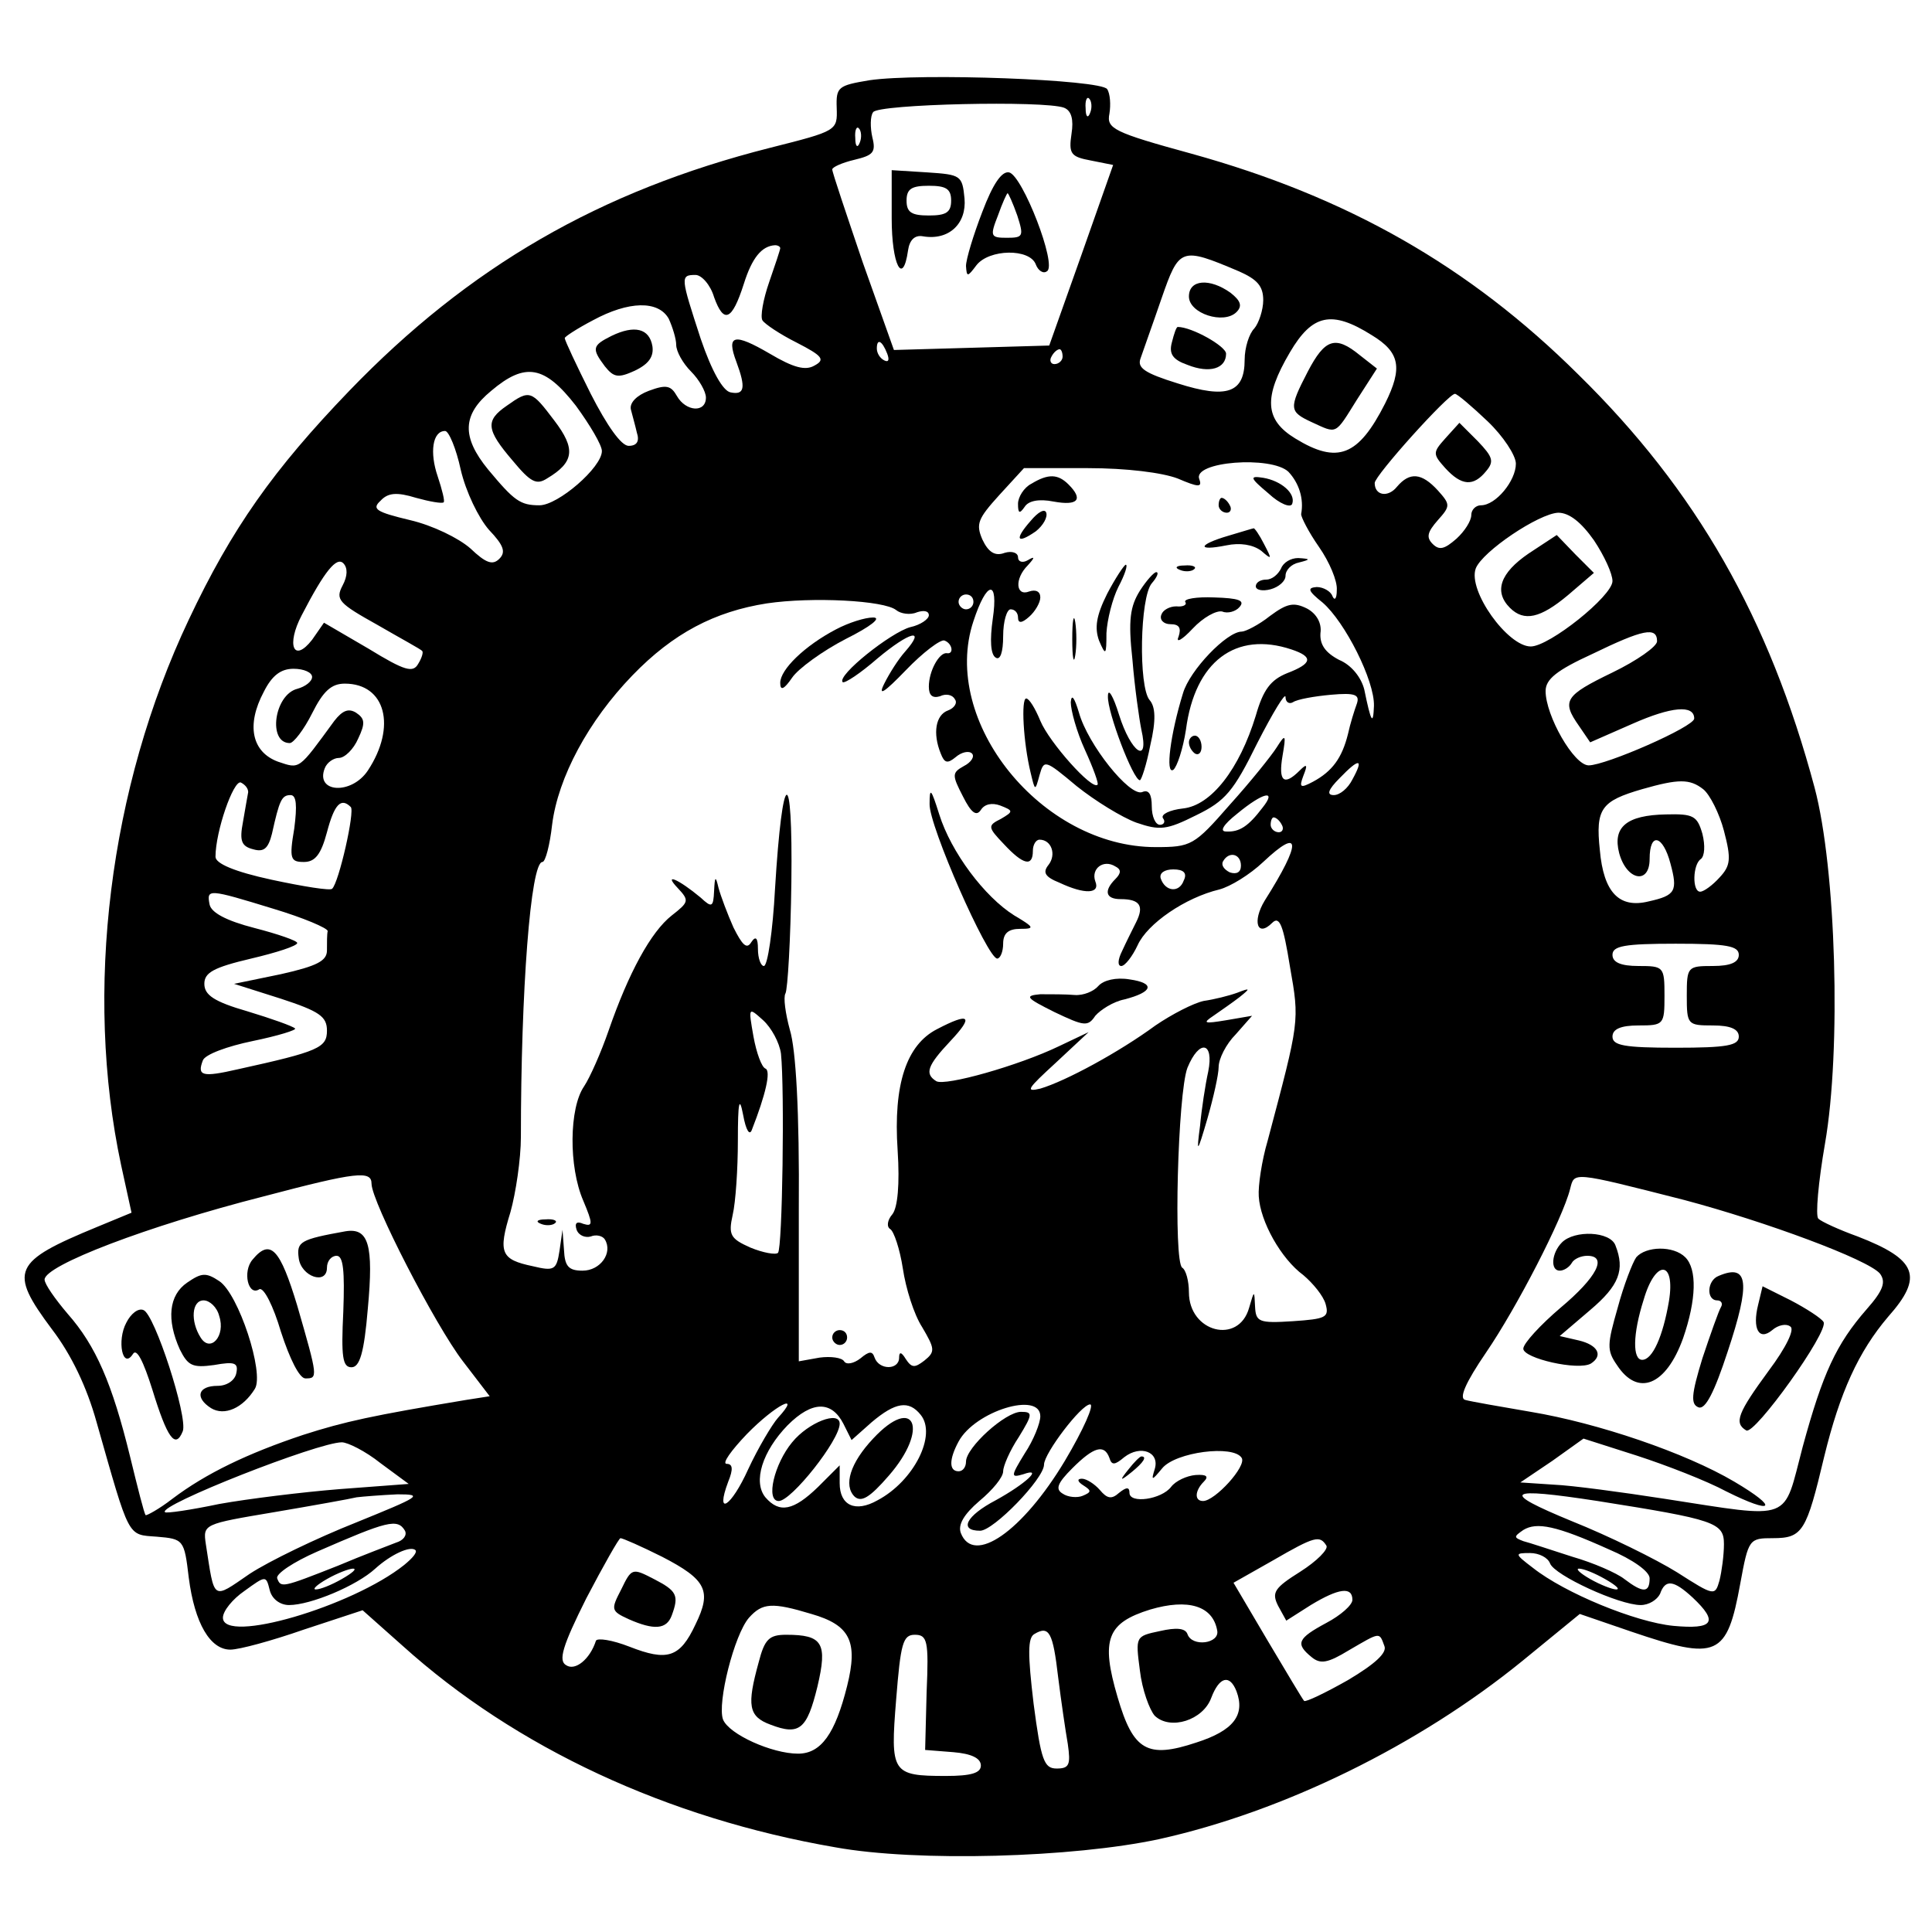
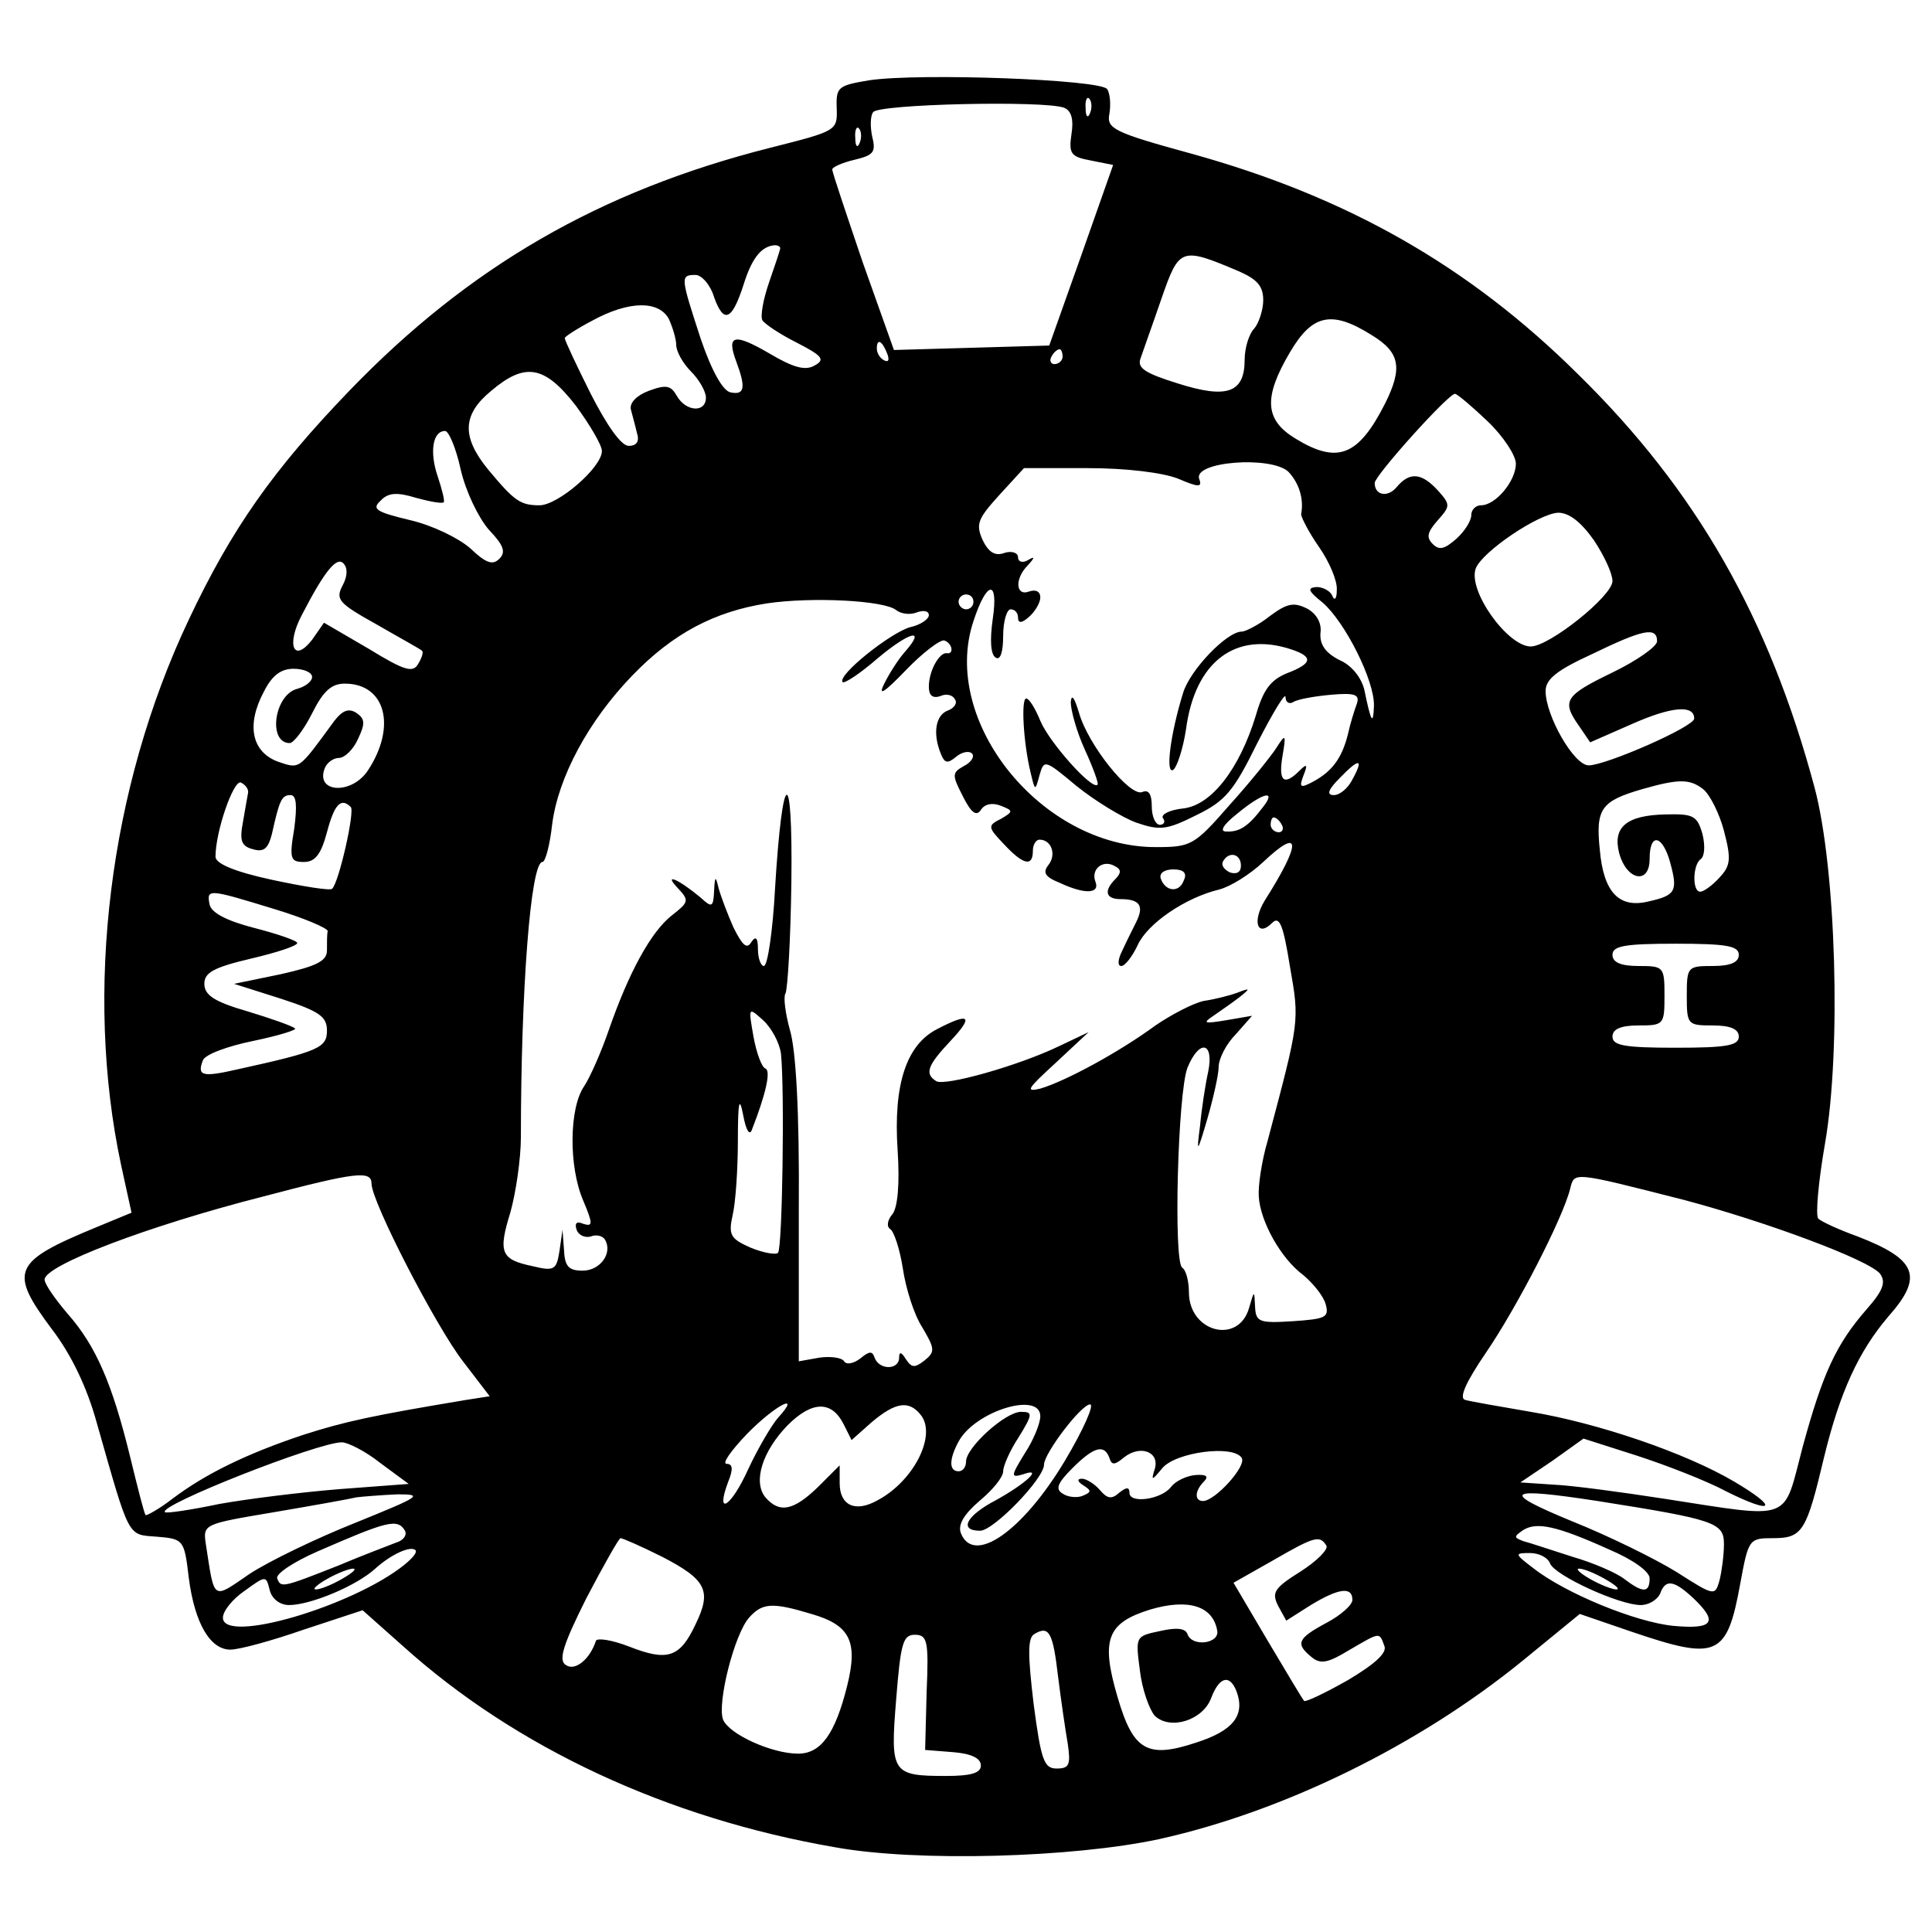
<svg xmlns="http://www.w3.org/2000/svg" version="1" width="346.667" height="346.667" viewBox="0 0 260 260">
  <path d="M117 10.8c-4.2.7-4.5.9-4.4 3.7.1 3.1.1 3.1-9 5.4-22.9 5.8-40.5 16-56.6 32.7-10.2 10.6-15.8 18.5-21.6 30.8-10.7 22.6-14.1 50-9.1 73.4l1.4 6.4-4.6 1.9c-11.4 4.7-12 5.9-6.1 13.8 2.6 3.4 4.7 7.8 6 12.5 4.5 15.8 4.1 15.1 8.1 15.4 3.6.3 3.7.4 4.3 5.5.8 6.2 2.9 9.7 5.6 9.7 1.2 0 5.6-1.2 9.9-2.7l7.9-2.6 5.4 4.8c15.2 13.7 35.6 23.2 58.2 27.1 11 2 32 1.4 43.6-1.1 16.7-3.7 34.9-12.6 48.9-24l7.7-6.3 7 2.4c11.5 3.9 12.8 3.4 14.6-6.5 1.1-6 1.2-6.1 4.4-6.1 4 0 4.5-.9 6.9-11 2.1-8.6 4.6-14.1 8.6-18.8 4.8-5.4 3.9-7.7-4.1-10.8-2.5-.9-4.9-2-5.3-2.4-.4-.4 0-4.9.9-10.1 2.2-12.6 1.5-37-1.4-47.9-6.1-22.8-15.9-40-31.8-55.6-14.7-14.6-31.1-23.9-52-29.7-10.6-2.9-11.5-3.4-11.1-5.4.2-1.2.1-2.7-.3-3.3-.8-1.3-25.2-2.2-32-1.2zm29.7 4.4c-.3.8-.6.5-.6-.6-.1-1.1.2-1.7.5-1.3.3.3.4 1.2.1 1.9zm-3.5-.7c1 .4 1.3 1.6 1 3.5-.4 2.7-.1 3.1 2.6 3.6l3 .6-4.3 12.2-4.3 12.1-10.4.3-10.5.3-4.2-11.8c-2.2-6.5-4.1-12.1-4.1-12.5 0-.3 1.3-.9 3-1.3 2.5-.6 2.9-1 2.4-3-.3-1.3-.3-2.9.1-3.4.6-1.1 23.1-1.6 25.7-.6zm-27.5 4.7c-.3.8-.6.5-.6-.6-.1-1.1.2-1.7.5-1.3.3.3.4 1.2.1 1.9zM105 33.4c0 .2-.7 2.3-1.5 4.6s-1.2 4.6-.9 5.1c.3.5 2.4 1.9 4.6 3 3.5 1.8 3.9 2.3 2.4 3.1-1.2.7-2.8.3-6-1.6-4.8-2.8-5.9-2.6-4.5 1.1 1.3 3.5 1.1 4.5-.8 4.1-1-.2-2.5-2.8-4-7.2-2.7-8.3-2.8-8.6-.7-8.6.8 0 2 1.3 2.5 3 1.3 3.6 2.4 3.2 4-1.8 1.1-3.5 2.4-5.1 4.2-5.2.4 0 .7.2.7.4zm61.7 3.1c2.5 1.1 3.3 2 3.3 3.9 0 1.3-.6 3.1-1.2 3.8-.7.7-1.3 2.6-1.3 4.2 0 4.5-2.4 5.3-9 3.2-4.5-1.4-5.5-2.1-5-3.4.3-.9 1.6-4.5 2.8-8 2.4-6.9 2.6-7 10.4-3.7zM90 42.9c.5 1.1 1 2.7 1 3.5 0 .9.9 2.5 2 3.6s2 2.7 2 3.5c0 2.1-2.7 1.9-3.9-.2-.8-1.4-1.4-1.6-3.8-.7-1.6.6-2.6 1.6-2.4 2.5.2.8.6 2.2.8 3.1.4 1.2 0 1.8-1.1 1.8-1 0-2.9-2.7-5.1-7-1.9-3.8-3.5-7.2-3.5-7.5 0-.2 1.7-1.3 3.8-2.4 4.8-2.6 8.8-2.7 10.2-.2zm94.6 2.2c3.8 2.3 4.2 4.4 1.8 9.2-3.6 7.1-6.4 8.2-12.1 4.7-4.1-2.5-4.3-5.5-.7-11.6 3-5.1 5.6-5.7 11-2.3zm-65.2 2.5c.3.8.2 1.2-.4.9-.6-.3-1-1-1-1.6 0-1.4.7-1.1 1.4.7zm23.6.4c0 .5-.5 1-1.1 1-.5 0-.7-.5-.4-1 .3-.6.8-1 1.1-1 .2 0 .4.4.4 1zm-65.5 6.6c1.9 2.6 3.5 5.3 3.5 6.1 0 2.2-5.9 7.3-8.4 7.3-2.6 0-3.4-.6-6.9-4.8-3.6-4.4-3.5-7.4.4-10.6 4.6-3.9 7.2-3.4 11.4 2zm122.7 2.1c2.1 2 3.8 4.6 3.8 5.7 0 2.3-2.7 5.6-4.7 5.6-.7 0-1.3.6-1.3 1.3 0 .8-.9 2.2-2 3.2-1.6 1.4-2.3 1.6-3.2.7-.9-.9-.7-1.6.7-3.2 1.7-1.9 1.7-2.1 0-4-2.2-2.4-3.8-2.5-5.5-.5-1.2 1.5-3 1.2-3-.5 0-1 9.9-12 10.8-12 .3 0 2.3 1.7 4.4 3.7zM62 63.2c.7 3 2.4 6.5 3.8 8.1 2 2.1 2.3 3 1.4 3.9-.9.9-1.8.6-3.9-1.4-1.6-1.4-5.1-3.1-8.1-3.8-4.6-1.1-5.2-1.5-4-2.6 1-1.1 2.2-1.2 4.8-.4 1.8.5 3.5.8 3.7.6.2-.1-.2-1.7-.8-3.5-1.1-3.2-.7-6.1 1-6.1.5 0 1.5 2.4 2.1 5.2zm111.4.3c1.4 1.5 2.1 3.6 1.7 5.7 0 .4 1 2.4 2.4 4.4 1.4 2 2.5 4.6 2.4 5.8 0 1.2-.3 1.5-.6.8-.2-.6-1.2-1.2-2.1-1.2-1.3.1-1.2.5.8 2.1 3 2.6 7 10.5 6.9 13.9-.1 2.7-.4 2.2-1.3-2.2-.4-1.6-1.7-3.3-3.4-4-1.9-1-2.6-2.1-2.5-3.6.2-1.3-.5-2.6-1.8-3.3-1.8-.9-2.7-.7-5 1-1.5 1.2-3.3 2.1-3.8 2.1-2 0-7 5.2-7.9 8.3-1.7 5.5-2.4 11-1.3 10.3.5-.4 1.3-2.8 1.7-5.4 1.2-9.2 6.7-13.3 14.2-10.8 3 1 2.8 1.9-.6 3.2-2.2.9-3.2 2.2-4.2 5.7-2.2 7.2-6 12.1-9.8 12.5-1.8.2-3 .8-2.7 1.3.4.5.1.9-.4.9-.6 0-1.1-1.1-1.1-2.5 0-1.6-.4-2.3-1.3-1.9-1.7.6-7.3-6.4-8.5-10.7-.6-2-1-2.6-1.1-1.4 0 1.1.8 4 1.9 6.4 1.1 2.4 1.9 4.6 1.7 4.7-.7.8-6.5-5.7-7.7-8.6-.7-1.7-1.5-3-1.9-3-.7 0-.4 5.9.6 10 .6 2.5.6 2.5 1.2.3.6-2.1.7-2.1 5 1.5 2.5 2 6.1 4.2 8 4.9 3.2 1.1 4.1 1 8.1-1 3.9-1.9 5-3.2 8.2-9.7 2.1-4.1 3.8-6.9 3.8-6.2 0 .7.5 1 1 .7.6-.4 2.9-.8 5.1-1 3.3-.3 3.9 0 3.5 1.2-.3.8-.9 2.7-1.2 4.1-.8 3.2-2.1 5-4.7 6.4-1.7.9-1.9.8-1.3-.8.6-1.5.5-1.7-.5-.7-2.1 2.1-2.9 1.5-2.3-2 .5-2.9.4-3-.8-1.1-.7 1.1-3.5 4.6-6.3 7.7-4.8 5.5-5.2 5.7-10 5.7-15.3 0-29-16.9-24.5-30.4 1.8-5.5 3.4-5.7 2.6-.3-.4 2.8-.3 4.8.4 5.2.6.4 1-.7 1-2.9 0-2 .5-3.6 1-3.6.6 0 1 .5 1 1.1 0 .8.5.8 1.5-.1.8-.7 1.5-1.9 1.5-2.6 0-.8-.6-1.1-1.5-.8-1.8.7-2-1.7-.2-3.5 1-1.1 1-1.3 0-.7-.7.4-1.3.2-1.3-.4 0-.6-.8-.9-1.8-.6-1.3.5-2.2-.1-3-1.8-.9-2.1-.6-2.8 2.3-6l3.3-3.6h8.6c5.2 0 10 .6 12.1 1.4 2.8 1.2 3.3 1.2 2.9.1-1-2.4 9.7-3.2 12-1zm41.1 9.2c1.4 2.1 2.5 4.5 2.5 5.5 0 2-8.5 8.8-11 8.8-3.1 0-8.5-7.5-7.4-10.5.9-2.3 8.5-7.4 11.1-7.5 1.5 0 3.1 1.3 4.8 3.7zM46.1 78.8c-1 1.9-.5 2.4 4.7 5.3 3.1 1.8 5.9 3.3 6 3.5.2.1 0 .9-.5 1.7-.7 1.3-1.8 1-6.7-2l-6-3.5-1.6 2.3c-2.5 3.2-3.5.7-1.4-3.3 3.1-6 4.7-7.9 5.6-7 .6.6.6 1.7-.1 3zm74.5 3.3c.6.5 1.9.7 2.8.3.9-.3 1.6-.2 1.6.4 0 .5-1.1 1.3-2.5 1.6-2.6.7-9.9 6.5-9.1 7.4.3.2 2.4-1.2 4.7-3.2 4.3-3.6 6.6-4.2 3.7-.9-.9 1-2.1 2.9-2.8 4.3-.9 1.8 0 1.2 2.9-1.8 2.3-2.4 4.7-4.2 5.2-4 1.1.4 1.3 1.9.3 1.7-1-.1-2.4 2.4-2.4 4.5 0 1.2.5 1.6 1.5 1.3.8-.4 1.7-.2 2 .4.4.5-.1 1.2-.9 1.5-1.7.6-2.1 3.1-1 5.8.5 1.3.9 1.4 2 .5.8-.7 1.8-.9 2.2-.5.4.4-.1 1.2-1.1 1.7-1.6.9-1.6 1.2-.1 4.1 1.1 2.2 1.8 2.7 2.4 1.8.5-.8 1.5-1 2.6-.6 1.8.7 1.8.8.1 1.8-1.8.9-1.8 1.1.4 3.4 2.6 2.8 3.9 3.1 3.9.9 0-.8.4-1.5.9-1.5 1.6 0 2.3 2 1.2 3.4-.8 1-.5 1.6 1.5 2.4 3.4 1.6 5.5 1.5 4.8-.2-.6-1.7 1.1-3 2.7-2 .8.4.8.9 0 1.7-1.6 1.6-1.3 2.7.7 2.7 2.6 0 3.2.9 2.1 3.1-.5 1-1.4 2.8-1.9 3.9-.6 1.2-.6 2-.1 2s1.5-1.3 2.2-2.8c1.3-2.9 6.4-6.4 11-7.5 1.5-.4 4.1-2 5.9-3.7 5.1-4.8 5.2-2.7.2 5.2-1.7 2.8-1 5 1 3 1-1 1.5.3 2.4 5.9 1.3 7.4 1.3 7.2-3 23.4-.8 2.7-1.3 6.1-1.2 7.5.2 3.4 3 8.4 6 10.6 1.3 1.1 2.7 2.8 3 3.9.5 1.8 0 2-4.4 2.3-4.6.3-5 .1-5.1-2-.1-2.2-.1-2.2-.8.2-1.4 5-8.1 3.3-8.1-2.1 0-1.5-.4-3-.9-3.3-1.2-.8-.6-23.5.7-26.9 1.6-3.9 3.6-3.5 2.8.5-.4 1.8-.9 5.1-1.1 7.3-.5 3.8-.4 3.8 1-1 .8-2.8 1.5-5.9 1.5-6.9 0-1.1 1-3.1 2.3-4.4l2.2-2.5-3.5.6c-3 .5-3.2.4-1.7-.6 1-.7 2.6-1.8 3.5-2.5 1.5-1.2 1.5-1.3-.3-.6-1.1.4-3.1.9-4.5 1.1-1.4.3-4.3 1.8-6.5 3.3-4.9 3.6-12.1 7.5-15.5 8.5-2.1.5-1.7 0 2-3.4l4.5-4.2-4 1.9c-5.4 2.6-15.3 5.4-16.5 4.7-1.6-1-1.2-2.1 1.9-5.4 3.2-3.4 2.6-3.9-1.8-1.6-4.1 2.1-5.9 7.4-5.3 16.3.3 4.6 0 7.7-.7 8.6-.7.8-.8 1.7-.3 2 .5.3 1.3 2.7 1.7 5.3.4 2.7 1.5 6.2 2.6 7.9 1.7 2.9 1.8 3.3.3 4.5-1.3 1-1.7 1-2.5-.2-.6-1-.9-1-.9-.2 0 1.7-2.7 1.7-3.3 0-.3-.9-.7-.9-1.9.1-.9.7-1.9.9-2.2.4-.3-.5-1.8-.7-3.3-.5l-2.8.5v-20.4c.1-13.3-.4-21.6-1.2-24.2-.6-2.2-.9-4.4-.6-4.9.3-.5.7-7.3.8-15 .2-16.1-1.2-15.5-2.2.9-.3 5.7-1 10.4-1.5 10.4-.4 0-.8-1-.8-2.3 0-1.5-.3-1.8-.9-.9-.6 1-1.2.4-2.4-2-.8-1.8-1.7-4.2-2-5.3-.4-1.7-.5-1.6-.6.4-.1 2.2-.3 2.3-1.8.9-3-2.5-5.1-3.4-3.1-1.3 1.6 1.7 1.5 1.9-.8 3.7-2.8 2.2-5.8 7.7-8.5 15.5-1 2.9-2.5 6.3-3.3 7.5-2 2.9-2.1 10.8-.1 15.4 1.3 3.1 1.3 3.5 0 3.1-.9-.4-1.2-.1-.9.8.3.8 1.2 1.1 1.9.9.7-.3 1.6-.1 1.9.4 1.1 1.8-.6 4.2-3 4.2-1.9 0-2.4-.6-2.5-2.8l-.2-2.7-.4 2.8c-.4 2.6-.7 2.8-3.6 2.1-4.3-.9-4.7-1.8-3-7.3.7-2.5 1.4-7.1 1.4-10.1 0-19.6 1.3-37 2.9-37 .4 0 1-2.3 1.3-5 .8-6.4 4.9-14 10.8-20.1 5.5-5.7 11.1-8.6 18.1-9.7 6.1-.9 15.8-.4 17.4.9zM131 81c0 .5-.4 1-1 1-.5 0-1-.5-1-1 0-.6.5-1 1-1 .6 0 1 .4 1 1zm92 5.3c0 .7-2.7 2.6-6 4.2-6.4 3.1-6.9 3.8-4.5 7.2l1.5 2.2 5.7-2.5c5.2-2.3 8.3-2.6 8.3-.7 0 1.1-11.9 6.3-14.2 6.3-2 0-5.8-6.7-5.8-10 0-1.6 1.5-2.8 6.3-5 6.8-3.3 8.7-3.7 8.7-1.7zM42 91.1c0 .6-.9 1.3-2 1.6-3.1.8-4 7.3-1 7.3.5 0 1.9-1.8 3-4 1.5-3 2.6-4 4.4-4 5.5 0 7 5.8 3.1 11.7-2.2 3.3-7.1 3-5.8-.3.3-.8 1.2-1.4 1.9-1.4.8 0 2-1.2 2.6-2.6 1-2.1.9-2.7-.3-3.5-1-.6-1.8-.3-2.9 1.1-4.9 6.7-4.6 6.5-7.6 5.5-3.5-1.3-4.3-4.9-1.9-9.4 1.1-2.2 2.3-3.1 4-3.1 1.4 0 2.5.5 2.5 1.1zm140 13.8c-.6 1.2-1.7 2.1-2.5 2.1-1 0-.8-.7.8-2.3 2.6-2.7 3.3-2.7 1.7.2zm-148.6 1.7c-.1.5-.4 2.3-.7 4-.5 2.6-.2 3.3 1.4 3.7 1.4.4 2-.1 2.5-2.1 1-4.5 1.3-5.2 2.5-5.2.8 0 .9 1.4.5 4.5-.7 4.1-.5 4.5 1.3 4.5 1.5 0 2.3-1 3.1-4 1-3.8 1.9-4.7 3.2-3.4.6.5-1.6 10.2-2.5 11-.2.3-3.9-.3-8.1-1.2-5.1-1.1-7.6-2.2-7.6-3.1 0-3.4 2.4-10.3 3.4-10 .6.3 1 .8 1 1.3zm195.8-.4c.9.7 2.2 3.3 2.8 5.6 1 3.8.9 4.7-.6 6.3-.9 1-2.1 1.9-2.6 1.9-1.1 0-1-3.7.1-4.4.5-.4.6-1.8.2-3.4-.7-2.4-1.2-2.7-4.9-2.6-5.3.1-7.2 1.7-6.3 5.2 1 3.7 4.1 4.3 4.1.8 0-3.7 1.8-3.2 2.8.6 1 3.7.7 4.3-2.9 5.1-4 1-6.1-1.2-6.6-6.9-.6-5.6.2-6.6 5.7-8.2 4.9-1.4 6.4-1.4 8.2 0zm-59.3 2.5c-1.9 2.5-3.1 3.3-4.9 3.2-.9 0-.4-.9 1.5-2.4 3.5-2.9 5.4-3.3 3.4-.8zm2.6 2.3c.3.5.1 1-.4 1-.6 0-1.1-.5-1.1-1 0-.6.2-1 .4-1 .3 0 .8.4 1.1 1zm-5.5 5.5c0 .9-.6 1.2-1.5.9-.8-.4-1.2-1-.9-1.5.8-1.4 2.4-1 2.4.6zm-7.7 2c-.6 1.7-2.5 1.5-3.1-.3-.2-.7.5-1.2 1.7-1.2 1.4 0 1.9.5 1.4 1.5zm-122.5 3.8c4 1.2 7.3 2.6 7.3 3-.1.4-.1 1.5-.1 2.6 0 1.4-1.3 2.1-6.2 3.2l-6.3 1.3 6.3 2c5.2 1.7 6.2 2.4 6.2 4.3 0 2.3-1.1 2.8-12 5.2-4.8 1.1-5.5.9-4.7-1.2.3-.8 3.3-1.9 6.7-2.6 3.4-.7 6-1.5 5.7-1.7-.3-.3-3.1-1.3-6.4-2.3-4.5-1.3-5.8-2.2-5.8-3.7s1.2-2.2 6.3-3.4c3.4-.8 6.2-1.7 6.2-2.1 0-.3-2.6-1.2-5.7-2-3.9-1-5.9-2.1-6.1-3.2-.4-2.1-.2-2.1 8.6.6zm197.2 6.2c0 1-1.1 1.5-3.5 1.5-3.4 0-3.5.1-3.5 4s.1 4 3.5 4c2.4 0 3.5.5 3.5 1.5 0 1.2-1.6 1.5-8.5 1.5s-8.5-.3-8.5-1.5c0-1 1.1-1.5 3.5-1.5 3.4 0 3.5-.1 3.5-4s-.1-4-3.5-4c-2.4 0-3.5-.5-3.5-1.5 0-1.2 1.6-1.5 8.5-1.5s8.5.3 8.5 1.5zm-128.9 13.3c.5 4.8.2 26.2-.4 26.8-.3.3-2 0-3.7-.7-2.7-1.2-3-1.7-2.4-4.4.4-1.7.7-6.2.7-10 0-5.2.2-6.1.7-3.5.4 2.2.9 2.9 1.2 2 1.8-4.6 2.6-7.9 1.8-8.2-.5-.2-1.2-2.1-1.6-4.3-.7-4-.7-4 1.3-2.2 1.1 1 2.2 3 2.4 4.5zM50 159.3c0 2.4 8.6 19.1 12.3 23.9l3.6 4.7-3.2.5c-12.6 2.1-16.3 2.9-21.9 4.7-7.5 2.5-13.1 5.2-17.6 8.6-1.8 1.4-3.5 2.3-3.6 2.2-.2-.2-1.1-3.8-2.1-7.9-2.4-9.8-4.6-14.9-8.4-19.2-1.7-2-3.1-4-3.1-4.6 0-1.9 13.8-7.2 29.5-11.2 12.5-3.3 14.5-3.5 14.5-1.7zm176.7 2.2c10.9 2.9 24.7 8 26.3 9.9.8 1.1.5 2.2-1.8 4.8-4.1 4.7-5.9 8.6-8.6 18.5-2.7 10.2-1.1 9.7-18.6 7-5.8-.9-12.5-1.8-14.9-1.9l-4.5-.3 4.3-2.9 4.2-3 7.2 2.3c4 1.3 9.4 3.4 12 4.8 6.4 3.2 7.2 2.3 1.1-1.3-6.6-3.9-18.4-7.9-27.4-9.4-4.1-.7-8.1-1.4-8.8-1.6-.9-.2 0-2.3 2.8-6.4 4.1-6 10.3-18 11.3-22 .6-2.3.1-2.4 15.4 1.5zm-122 29.3c-.8.9-2.7 4.1-4 6.9-2.3 5.1-4.5 6.5-2.7 1.7.7-1.7.6-2.4-.2-2.4-.7 0 .6-1.8 2.7-4 3.8-3.9 7.5-5.8 4.2-2.2zm8.8.8l1.1 2.2 2.7-2.4c3.2-2.7 5-3 6.6-1 2.2 2.7-.9 8.9-5.8 11.5-3 1.7-5.1.7-5.1-2.3v-2.4l-2.9 2.9c-3.3 3.2-5.2 3.6-7.1 1.4-1.7-2.1-.4-6.2 3-9.7 3.3-3.3 5.9-3.3 7.5-.2zm26.5-1c0 .9-.9 3.2-2.1 5-1.9 3.1-1.9 3.3-.2 2.8 2.8-1 .3 1.3-3.7 3.5-4 2.1-5 4.1-2.1 4.1 1.8 0 8.6-7 8.6-8.9 0-1.5 5-8.1 6.2-8.1.6 0-.9 3.4-3.4 7.6-5.7 9.5-12.3 14.1-14 9.7-.4-1.1.4-2.5 2.5-4.3 1.8-1.5 3.2-3.2 3.2-4 0-.7.9-2.8 2.1-4.6 1.9-3.1 1.9-3.4.3-3.4-2.1 0-7.4 4.8-7.4 6.7 0 .7-.4 1.3-1 1.3-1.3 0-1.3-1.6 0-4 2.2-4.1 11-6.8 11-3.4zm-88.8 6.3l3.8 2.8-9.3.7c-5 .4-12.3 1.3-16.2 2-3.8.8-7.2 1.3-7.3 1.1-1-.9 20.6-9.4 23.8-9.4.8 0 3.2 1.2 5.2 2.8zm98.1-.7c.3 1 .7 1 2-.1 2.2-1.7 4.8-.7 4.1 1.6-.5 1.6-.4 1.6 1-.1 1.8-2.2 9.6-3.2 10.7-1.4.7 1.1-3.6 5.8-5.2 5.8-1.2 0-1.1-1.4.1-2.6.7-.7.4-1-1.1-.9-1.2.1-2.7.8-3.3 1.6-1.3 1.7-5.6 2.3-5.6.8 0-.8-.4-.8-1.4 0-1 .9-1.6.8-2.6-.4-.7-.8-1.8-1.5-2.4-1.5-.7 0-.6.4.2.9 1.1.7 1.1.9-.1 1.4-.7.3-2 .2-2.7-.3-1-.6-.7-1.4 1.3-3.4 2.9-2.9 4.3-3.3 5-1.4zm-101.4 8.7c-5.3 2.1-11.7 5.2-14.3 6.9-5.1 3.5-4.7 3.7-5.9-4-.4-2.7-.3-2.7 9.2-4.3 5.3-.9 10.3-1.8 11.1-2 .8-.1 3.3-.3 5.5-.4 3.6 0 3 .3-5.6 3.8zM215 202c15.8 2.5 17 2.9 17 5.8 0 1.5-.3 3.7-.6 4.9-.6 2.1-.7 2.1-5.7-1.1-2.9-1.8-9.2-4.9-14.2-6.9-9.7-4-8.9-4.6 3.5-2.7zm-160.5 4c.3.6-.2 1.3-1.2 1.6-1 .4-4.5 1.7-7.8 3.1-7.6 3-7.7 3-8.2 1.7-.2-.6 2.2-2.2 5.4-3.6 9.4-4.1 10.8-4.5 11.8-2.8zm162 2.5c3.3 1.4 5.5 3 5.5 3.9 0 2-.9 2-3.4.1-1-.8-4.2-2.2-7-3-2.8-.9-5.8-1.9-6.6-2.1-1.3-.5-1.3-.6 0-1.5 1.8-1.1 4.4-.6 11.5 2.6zm-127.4 1c6 3.1 6.7 4.6 4.5 9.1-2.1 4.5-3.8 5-8.9 3-2.3-.9-4.3-1.2-4.5-.8-.8 2.5-2.8 4.1-4 3.3-1.1-.6-.5-2.6 2.7-9 2.3-4.4 4.4-8.1 4.6-8.1.3 0 2.8 1.1 5.6 2.5zm89.4-1.5c.3.5-1.3 2.1-3.5 3.5-3.5 2.2-3.9 2.8-3 4.6l1.1 2 3.3-2.1c3.8-2.3 5.6-2.5 5.6-.7 0 .7-1.6 2.1-3.5 3.1-3.9 2.1-4.2 2.8-2 4.6 1.2 1 2.2.8 5-.9 4.3-2.5 4.1-2.5 4.8-.6.4.9-1.2 2.4-4.9 4.6-3 1.7-5.7 3-5.9 2.8-.2-.2-2.4-3.9-4.9-8.1L166 213l5.3-3c5.7-3.3 6.3-3.4 7.2-2zm-124.1 2.6c-7 5.6-24.4 10.7-24.4 7.1 0-.9 1.3-2.5 2.9-3.6 2.9-2.1 2.9-2.1 3.4-.1.3 1.2 1.4 2 2.6 2 2.9 0 9.1-2.6 11.6-4.9 2.1-1.9 4.7-3.1 5.4-2.5.3.3-.4 1.1-1.5 2zm154.2-.2c.6 1.6 9.3 5.6 12.2 5.6 1.1 0 2.2-.7 2.6-1.5.7-2 1.8-1.9 4.4.5 3.5 3.3 2.8 4.3-2.6 3.8-5.1-.5-14.6-4.4-18.9-7.8-2.5-1.9-2.5-2-.4-2 1.2 0 2.4.6 2.7 1.4zM46 212.5c-1.4.8-2.9 1.4-3.5 1.4-.5 0 .1-.6 1.5-1.4 1.4-.8 3-1.4 3.5-1.4.6 0-.1.6-1.5 1.4zm170 0c1.4.8 2.1 1.4 1.5 1.4-.5 0-2.1-.6-3.5-1.4-1.4-.8-2-1.4-1.5-1.4.6 0 2.1.6 3.5 1.4zm-52.2 6.9c.4 1.8-3.4 2.3-4 .5-.3-.8-1.5-.9-3.7-.4-3.3.7-3.3.7-2.7 5.3.3 2.6 1.3 5.3 2 6.1 2.1 2 6.5.6 7.6-2.4 1.1-2.9 2.5-3.2 3.4-.9 1.2 3.2-.4 5.3-5.4 6.9-6.6 2.2-8.5 1.1-10.6-6.1-2.3-7.8-1.4-10 4.4-11.8 5.1-1.5 8.4-.5 9 2.8zm-54.6-2.2c5.2 1.5 6.3 3.7 4.8 9.7-1.6 6.4-3.5 9.1-6.6 9.1-3.5 0-9.3-2.6-10.1-4.6-.8-2.2 1.5-11.4 3.5-13.7 1.8-2 3.1-2.1 8.4-.5zm33.2 8.5c.4 3.2 1 7.3 1.3 9 .4 2.8.2 3.3-1.5 3.3s-2.1-1.1-3.1-8.7c-.8-6.7-.8-8.9.1-9.4 2-1.2 2.5-.2 3.2 5.8zm-17.7 2l-.2 7.8 3.8.3c2.4.2 3.7.8 3.7 1.8s-1.3 1.4-4.7 1.4c-7.3 0-7.5-.4-6.7-10.3.6-7.5.9-8.7 2.5-8.7 1.7 0 1.9.8 1.6 7.7z" />
-   <path d="M120 29.4c0 6.2 1.5 9.2 2.2 4.3.2-1.4.9-2.1 2-1.9 3.5.6 5.9-1.7 5.6-5.1-.3-3.1-.5-3.2-5-3.5l-4.8-.3v6.5zm8-2.4c0 1.6-.7 2-3 2s-3-.4-3-2 .7-2 3-2 3 .4 3 2zM132.2 28.5c-1.2 3.1-2.2 6.4-2.2 7.3.1 1.5.2 1.5 1.4-.1 1.7-2.2 7.2-2.3 8-.1.3.8 1 1.3 1.5.9 1.4-.8-3.3-12.9-5.1-13.3-1-.2-2.2 1.6-3.6 5.3zm4.7.5c.9 2.8.8 3-1.4 3s-2.3-.2-1.2-3c.6-1.7 1.2-3 1.3-3 .1 0 .7 1.3 1.3 3zM160 39.9c0 2.3 4.7 3.8 6.4 2.1.8-.8.6-1.5-.8-2.6-2.8-2-5.6-1.8-5.6.5zM157.7 46.1c-.4 1.5.1 2.3 2.1 3 3 1.2 5.2.5 5.2-1.5 0-1-4.6-3.6-6.5-3.6-.2 0-.5.9-.8 2.1zM82.3 45.2c-2.6 1.3-2.7 1.7-.9 4.1 1.2 1.5 1.8 1.6 4 .6 1.9-.9 2.6-1.9 2.4-3.3-.4-2.4-2.4-2.9-5.5-1.4zM176 50c-2.6 5-2.5 5.4.5 6.8 3.5 1.6 3.1 1.8 6.1-3l2.7-4.2-2.3-1.8c-3.3-2.7-4.7-2.2-7 2.2zM68.2 54.6c-2.9 2-2.8 3.2.8 7.4 2.4 2.9 3.2 3.3 4.6 2.4 3.7-2.2 3.9-4 1-7.8-3.1-4.1-3.3-4.2-6.4-2zM194.5 59c-1.7 1.9-1.7 2.1 0 4 2.2 2.4 3.8 2.5 5.5.4 1.1-1.3.9-1.9-1.1-4l-2.5-2.5-1.9 2.1zM138.8 65.1c-1 .5-1.8 1.8-1.8 2.7 0 1.3.2 1.4.9.4.5-.8 1.9-1.1 3.9-.7 3.3.6 4-.3 2-2.3-1.4-1.4-2.7-1.5-5-.1zM170.7 66.4c1.5 1.4 3 2 3.2 1.4.5-1.4-1.5-3.1-3.9-3.5-1.9-.3-1.8 0 .7 2.1zM164 68c0 .5.5 1 1.1 1 .5 0 .7-.5.4-1-.3-.6-.8-1-1.1-1-.2 0-.4.4-.4 1zM138.7 70.1c-2.2 2.5-1.9 3.2.7 1.4 1-.8 1.6-1.9 1.4-2.5-.2-.6-1.1-.1-2.1 1.1zM165.3 72.1c-4.1 1.2-4.3 2.1-.3 1.3 1.9-.4 3.6-.1 4.7.7 1.5 1.3 1.5 1.2.4-.9-.6-1.2-1.3-2.2-1.4-2.1-.1 0-1.7.5-3.4 1zM172.4 76.5c-.4.8-1.2 1.5-2 1.5s-1.4.4-1.4.9.9.7 2 .4c1.1-.3 2-1.1 2-1.8 0-.8.8-1.6 1.8-1.8 1.6-.4 1.6-.5-.1-.6-1 0-2 .6-2.3 1.4zM149 79.9c-1.5 3-1.7 4.6-1.1 6.3.9 2.1 1 2 1-1 .1-1.8.8-4.6 1.6-6.2.9-1.7 1.3-3 1-3-.2 0-1.4 1.8-2.5 3.9zM158.8 76.7c.7.3 1.6.2 1.9-.1.4-.3-.2-.6-1.3-.5-1.1 0-1.4.3-.6.6zM153.4 79.5c-1.3 2.1-1.6 3.9-1 9.3.3 3.7.9 7.9 1.2 9.4 1.1 4.8-1.4 3.1-3-2-.8-2.6-1.5-3.7-1.5-2.5-.1 2.1 3.4 11.3 4.3 11.3.2 0 .9-2.1 1.4-4.7.8-3.4.7-5.2-.1-6.1-1.5-1.8-1.3-13.8.3-15.7.7-.8 1-1.5.6-1.5-.3 0-1.3 1.1-2.2 2.5zM159.5 81c.3.4-.3.7-1.2.6-.9 0-1.8.5-2 1.1-.3.7.3 1.3 1.2 1.3 1.2 0 1.5.5 1.1 1.7-.4.9.5.4 1.9-1.1s3.2-2.5 4-2.3c.7.3 1.8 0 2.3-.6.8-.9-.1-1.2-3.4-1.3-2.4-.1-4.1.2-3.9.6zM144.3 86c0 2.5.2 3.5.4 2.2.2-1.2.2-3.2 0-4.5-.2-1.2-.4-.2-.4 2.3zM160 99.9c0 .6.4 1.2.8 1.5.5.3.9-.1.9-.9s-.4-1.5-.9-1.5c-.4 0-.8.4-.8.9zM205.7 74.5c-3.8 2.6-4.7 5.1-2.5 7.3 1.9 1.9 4.1 1.4 7.8-1.7l3.5-3-2.5-2.5-2.5-2.6-3.8 2.5zM112.5 84.7c-4.2 2.2-7.5 5.4-7.5 7.2 0 1.1.5.9 1.6-.7.8-1.2 4.1-3.6 7.2-5.2 3.4-1.7 4.9-2.9 3.7-2.9-1.1 0-3.3.7-5 1.6zM125.1 108.2c-.1 2.9 7.8 20.8 9.1 20.8.4 0 .8-.9.8-2 0-1.4.7-2 2.3-2 2 0 1.9-.2-.8-1.8-4-2.5-8.5-8.5-10.1-13.6-1.1-3.5-1.3-3.7-1.3-1.4zM147.8 132.7c-.6.7-2 1.3-3.2 1.2-1.1-.1-3.2-.1-4.6-.1-2.2.2-1.9.5 1.9 2.4 4 1.9 4.5 2 5.5.5.7-.8 2.4-1.9 3.9-2.2 3.9-1 4.2-2.2.7-2.7-1.8-.3-3.5.1-4.2.9zM72.8 164.7c.7.3 1.6.2 1.9-.1.4-.3-.2-.6-1.3-.5-1.1 0-1.4.3-.6.6zM112 180c0 .5.5 1 1 1 .6 0 1-.5 1-1 0-.6-.4-1-1-1-.5 0-1 .4-1 1zM46.5 165.7c-6.1 1.1-6.6 1.4-6.3 3.6.3 2.5 3.8 3.7 3.8 1.3 0-.9.6-1.6 1.3-1.6.9 0 1.1 2 .9 7.5-.3 6.1-.1 7.5 1.1 7.5 1.1 0 1.7-1.9 2.2-7.9.8-8.6.1-10.9-3-10.4zM34 169.5c-1.4 1.6-.6 5 .9 4 .6-.3 1.9 2.3 2.9 5.7 1.2 3.7 2.5 6.3 3.3 6.3 1.7 0 1.7-.1-1.1-9.8-2.3-7.6-3.6-9.1-6-6.2zM25.2 172.6c-2.5 1.7-2.8 5-1 9 1.1 2.2 1.7 2.5 4.6 2.1 2.8-.5 3.3-.3 3 1.1-.2 1-1.3 1.7-2.5 1.7-2.7 0-3.1 1.6-.9 3 1.8 1.1 4.3 0 5.9-2.6 1.3-2.1-2.2-12.8-4.8-14.5-1.8-1.2-2.4-1.1-4.3.2zm4.3 4.5c.9 2.7-1.2 5-2.5 2.9-1.4-2.2-1.2-5 .4-5 .8 0 1.8.9 2.1 2.1zM17 178c-1.3 2.4-.5 6.4.9 4.2.5-.8 1.4 1 2.6 4.8 2 6.5 3.1 8.1 4.1 5.6.7-1.9-3.8-15.8-5.3-16.3-.7-.3-1.7.5-2.3 1.7zM210.2 167.2c-1.4 1.4-1.6 3.8-.3 3.8.6 0 1.3-.5 1.6-1 .3-.6 1.3-1 2.1-1 2.8 0 1.3 2.9-3.6 7-2.7 2.3-5 4.8-5 5.5 0 1.3 7.4 3 9.1 2 1.7-1.1.9-2.5-1.6-3.1l-2.6-.6 4.1-3.5c3.9-3.3 4.7-5.4 3.4-8.7-.7-1.9-5.5-2.1-7.2-.4zM220.2 169.2c-.5.7-1.7 3.8-2.5 6.8-1.4 4.9-1.5 5.7-.1 7.7 2.8 4.3 6.6 2.8 8.9-3.6 1.8-5.2 1.9-9.3.3-10.9-1.6-1.6-5.3-1.5-6.6 0zm4.4 5.9c-.8 4.7-2.2 7.9-3.6 7.9-1.3 0-1.3-3.4.2-8.1 1.6-5.5 4.3-5.3 3.4.2zM231.3 171.7c-1.6.6-1.7 3.3-.2 3.3.5 0 .8.4.5.9-.3.5-1.4 3.6-2.5 6.9-1.5 4.9-1.6 6.2-.5 6.6.9.3 2.1-2 3.9-7.5 3.1-9.3 2.8-11.9-1.2-10.2zM236.6 175.6c-.8 3.2.1 4.9 1.9 3.4.8-.7 1.9-.9 2.4-.5.7.3-.5 2.8-2.9 6-4.1 5.6-4.7 7-3 8 1.1.7 11.2-13.4 10.4-14.6-.3-.5-2.3-1.8-4.4-2.9l-3.8-1.9-.6 2.5zM106.6 194.1c-2.4 2.9-3.6 7.9-1.8 7.9 1.7 0 8.2-8.2 8.2-10.4 0-1.8-4.2-.2-6.4 2.5zM117.5 193.6c-3.1 3.3-4 6.3-2.5 7.8.9.8 2 .2 4.6-2.8 5.5-6.3 3.5-11-2.1-5zM151.9 197.7c-1.3 1.6-1.2 1.7.4.4 1.6-1.3 2.1-2.1 1.3-2.1-.2 0-1 .8-1.7 1.7zM83.6 213.9c-1.4 2.7-1.4 2.9 1 4 3.4 1.5 5.1 1.4 5.8-.5 1-2.7.7-3.3-2.4-4.9-2.9-1.5-3-1.5-4.4 1.4zM102.1 223.7c-1.6 5.8-1.4 7.3 1.6 8.4 3.9 1.5 4.9.6 6.3-5.1 1.4-5.9.7-7-4.2-7-2.3 0-2.9.6-3.7 3.7z" />
</svg>